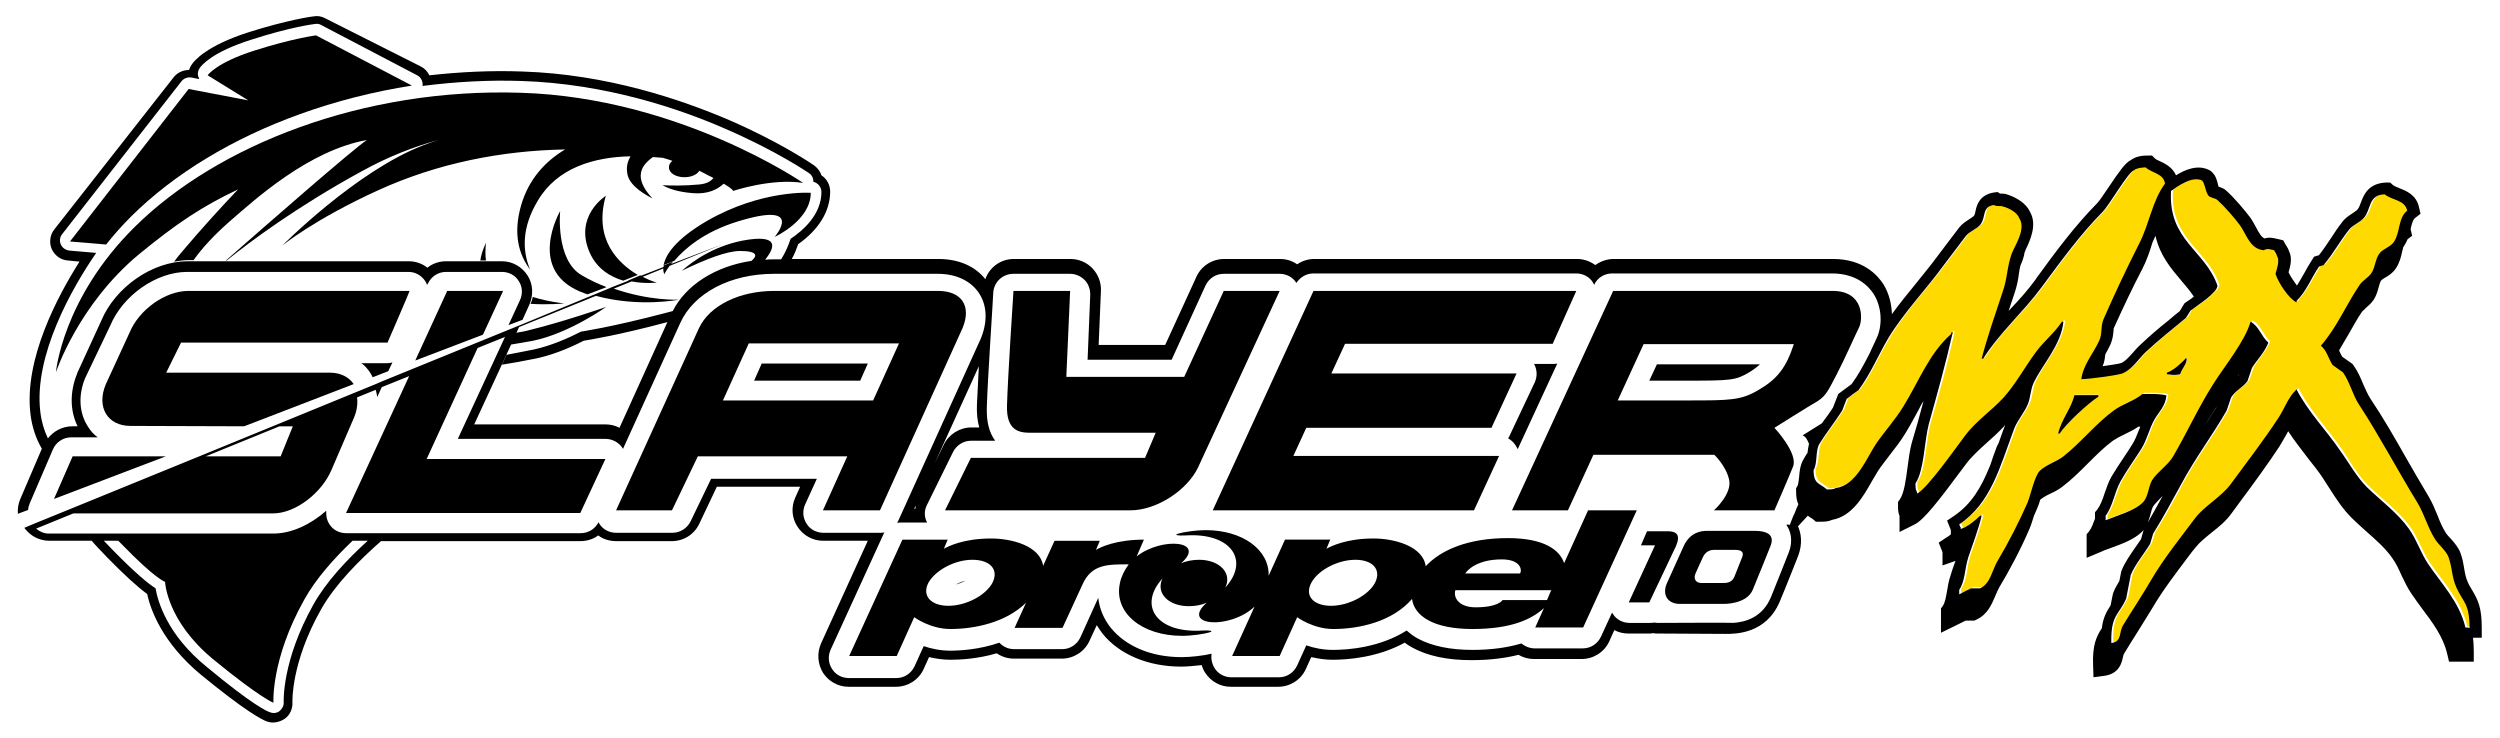
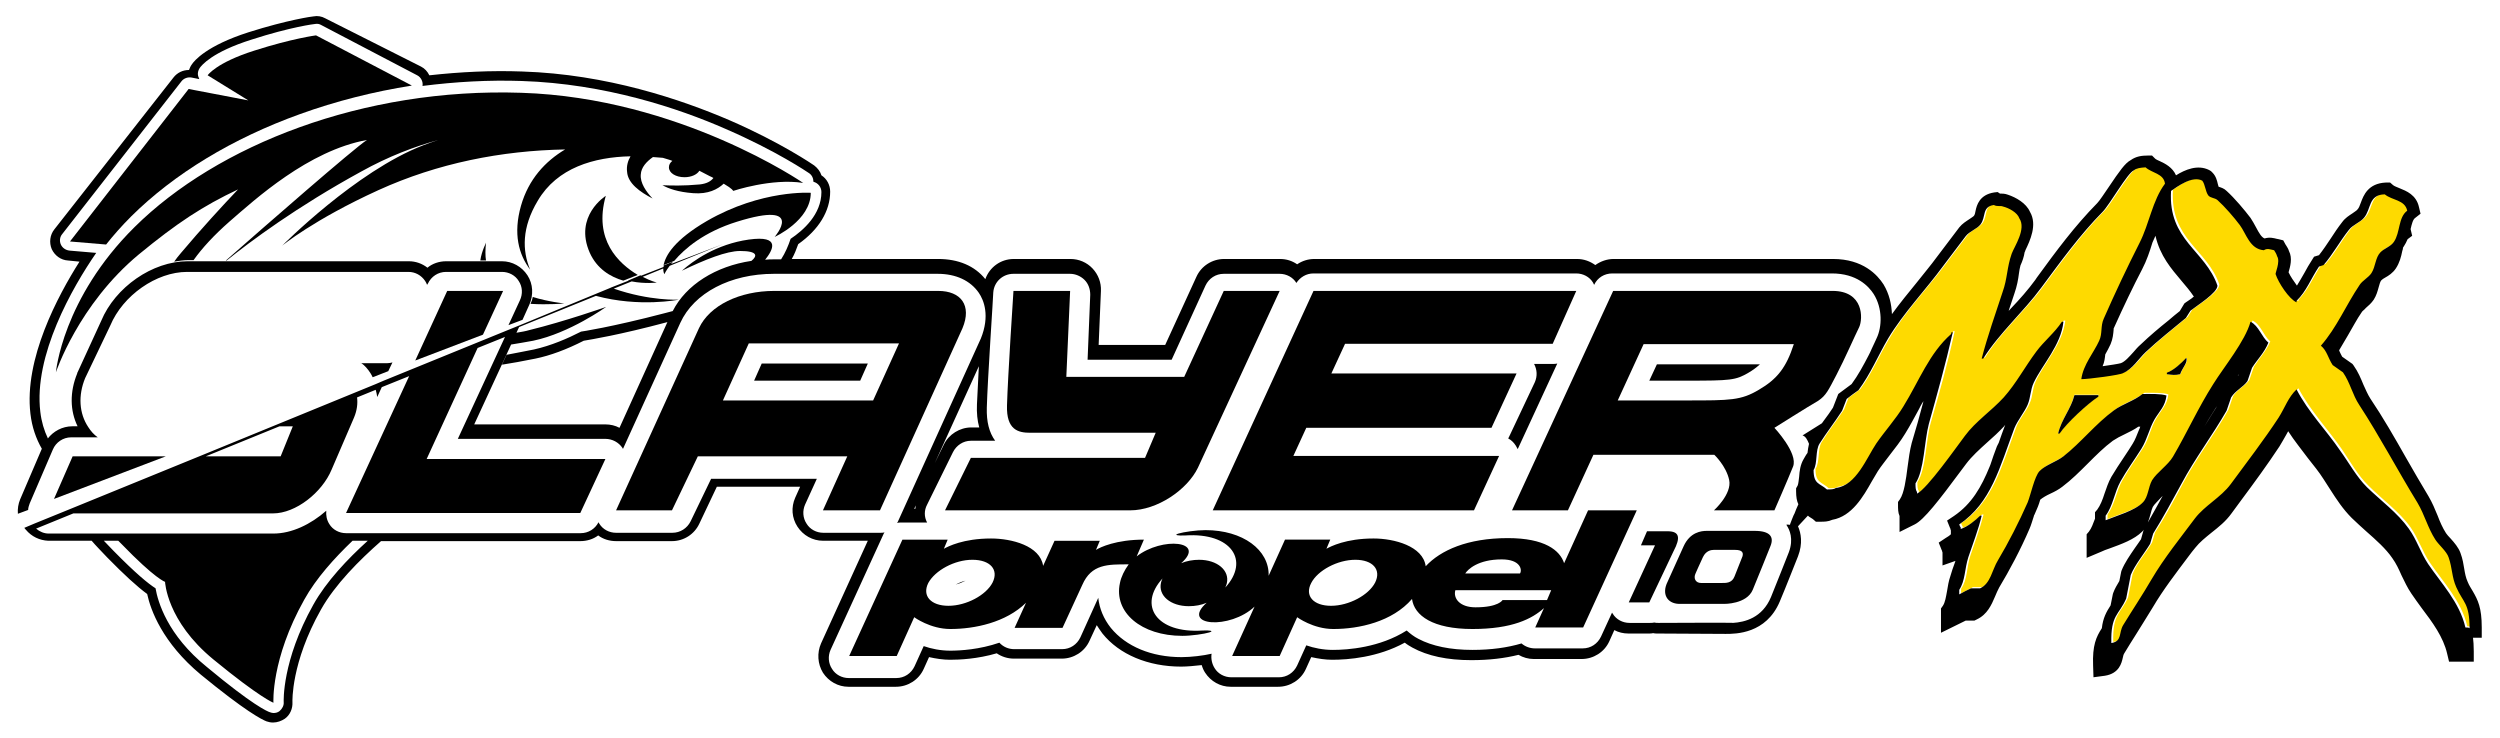
<svg xmlns="http://www.w3.org/2000/svg" enable-background="new 0 0 657.4 194.1" viewBox="0 0 657.4 194.1">
  <path d="m18.4 63.5 9.5.8c1.9-2.4 4.1-4.9 6.6-7.4 11.3-11.2 26.6-20.5 44.4-26.9 9.4-3.4 19.3-5.9 29.4-7.5l-25.2-13.2s-6.2.8-16.2 4c-10.1 3.2-12.3 6.5-12.3 6.5l10.7 6.6-15.7-3z" />
  <path d="m228.2 95.6h-27.9l-2 4.5h27.9z" />
  <path d="m253.9 152.7c-.9.2-1.8.6-2.6 1 .9-.2 1.8-.6 2.6-1z" />
  <path d="m396.9 114.7c-.1.2-.2.4-.3.6.8.4 1.5 1.1 2 1.9.2.3.3.6.5.9l10.4-22.5c-.4.1-.8.1-1.2.1h-4.9c.8 1.5.9 3.2.2 4.8z" />
  <path d="m459.8 98c1.2-.7 2.1-1.4 3-2.2h-27.1l-2 4.3h9.9c11.5 0 12.8-.1 16.2-2.1z" />
  <path d="m326 134.2h7.5 54.1l6.6-14.3h-54.1l3.4-7.4h48.7l6.6-14.3h-48.7l3.6-7.8h54.6l6.2-13.9h-54.4-7.2-7.5l-26.5 57.7z" />
  <path d="m482.9 98.6c2.1-4 4.9-10.4 6-12.6 1-2.2 1.2-9.5-7-9.5-.6 0-57.7 0-57.7 0l-26.6 57.7h14.7l6.7-14.6h31.8s3.1 2.9 3.9 6.6-4 8-4 8h15.9s3.5-8 4.9-11.5-4.9-10.2-4.9-10.2 9.2-5.8 11.5-7.1c2.1-1.4 2.7-2.8 4.8-6.8zm-20.4 3.9c-4.7 2.8-7.5 2.8-18.9 2.8h-18.2l6.8-14.8h39.5c-2 6.2-4.4 9.2-9.2 12z" />
  <path d="m315 123 21.5-46.5h-14.7l-10.4 22.6h-31l1-22.6h-14.9s-1.5 22.7-1.7 30.1c-.2 6.5 3 7.2 6.1 7.2h33l-2.8 6.6h-45.8l-6.8 13.8h48.7c7.1 0 15-5.4 17.8-11.2z" />
  <path d="m246.7 76.5h-43.1c-9.1 0-17 3.8-19.8 9.8l-21.8 47.9h14.7l6.8-14.2h39.3l-6.4 14.2h15l21.7-47.9c2.5-6-.4-9.8-6.4-9.8zm-17.1 28.8h-39.5l6.8-15h39.5z" />
  <path d="m417.6 134.2-6.3 13.9c-1.1-3.4-5.1-6.6-14.8-6.6-10.6 0-17.7 3.2-21.6 7.4-.7-5.3-8.3-7.3-13.7-7.3-7.3 0-11.3 2.1-12.4 2.7l1-2.4h-11.9l-4.3 9.5c.2-6.8-6.8-12-16.6-12-2.4 0-5.8.5-7.1.9s-.3.6 1.8.5c12.1-.8 17 6.6 10.5 13.7.2-.4.3-.8.4-1.1.8-3.4-2.5-6.2-7.3-6.2-1.6 0-3.3.3-4.7.9 6.7-5.9-5-7-11.7-1.8l1.9-4.4c-7.3 0-11.5 2-12.6 2.7l1-2.4h-11.9l-3 6.6c-.8-5.3-8.3-7.2-13.7-7.2-7.3 0-11.3 2.1-12.4 2.7l1-2.4h-11.9l-14 30.6h12.5l4.6-10.2s4.2 3.1 9.5 3.1c6.4 0 14.6-1.7 19.9-6.9l-3 6.6h12.6l5.2-11.3c2.4-5.5 6.7-5.4 12.2-5.4-1.1 1.5-2 3.3-2.3 4.9-1.7 7.7 5.6 13.9 16.4 13.9 2.4 0 5.8-.5 7.1-.9s.2-.6-1.8-.5c-12.1.8-17-6.6-10.5-13.7-.2.4-.3.7-.4 1.1-.8 3.4 2.5 6.2 7.3 6.2 1.7 0 3.3-.3 4.7-.9-7 6.2 6.2 7.1 12.6 1l-5.9 13h12.5l4.6-10.2s4.2 3.1 9.5 3.1c6.8 0 15.5-1.9 20.7-7.9.6 4.4 5.5 7.9 15.9 7.9 10.5 0 15.7-2.7 18.8-5.5l-2.3 5.1h12.6l14.1-30.8zm-156.6 19c-1.7 3.3-6.9 6.1-11.6 6.1-4.6 0-7-2.6-5.3-6 1.8-3.3 6.9-6.1 11.6-6.1s7 2.6 5.3 6zm100.6 0c-1.7 3.3-6.9 6.1-11.6 6.1-4.6 0-7-2.6-5.2-6 1.7-3.3 6.9-6.1 11.6-6.1 4.6 0 6.9 2.6 5.2 6zm33.3-6.1c5 0 5.4 2.8 4.8 3.7h-14.4c.7-1.1 3.4-3.7 9.6-3.7zm11.9 10.7h-11.7s-1 1.9-7.1 1.9c-4.2 0-5.9-2.4-5.3-4.5h25.2z" />
  <path d="m438.5 139.7h-5.4l-1.6 3.7h3.7l-6.9 15h5.4l6.4-13.5c1.9-3.6 1.5-5.2-1.6-5.2z" />
  <path d="m94.9 95.4c1 .7 1.8 1.6 2.5 2.7.2.3.4.7.6 1.1l4.1-1.6 1.1-2.3c-.4.1-.8.2-1.3.2h-7z" />
-   <path d="m49.5 76.5c-6 0-12.9 4.9-15.4 10.9l-6.3 13.7c-2.5 6 .5 10.9 6.5 10.9l29.9.1 28.8-11.1c-1.2-1.8-3.4-3-6.2-3h-43.1l3.9-7.9h54.3s5.9-13.6 5.8-13.6z" />
  <path d="m14.2 131.2 29.4-11.2h-24.5z" />
  <path d="m213.2 50.7s-12.9-.9-27.3 7.4c-8.6 5-10.9 9.1-11.4 11.6l2.8-1.1c2.7-3.2 7.8-7.6 16.5-10.3 18.3-5.7 9.9 4 9.9 4s9.5-4.3 9.5-11.6z" />
-   <path d="m153.9 77.2c.2.1.4.1.6.2l5-1.9c-2.1-.8-4.3-1.8-6.5-3.1-7-4-5.7-16.9-5.7-16.9s-9.4 16.2 6.6 21.7z" />
  <path d="m167.7 72.3c-5-3-11.7-9.2-8.4-20.8 0 0-8.5 5.3-4.2 15 1.9 4.2 5.4 6.3 8.8 7.3z" />
  <path d="m117.6 76.5-8.4 18.3 17.8-6.8 5.3-11.5z" />
  <path d="m165.8 41.1c-.7 1.2-1.1 2.6-.9 4.1.2 3 3.4 5.3 6.7 7-1.7-1.8-3.3-4.1-3.1-6.3.1-1.9 1.5-3.4 3.2-4.6.9.1 1.7.1 2.6.2.9.3 1.8.5 2.5.8-.6.5-.9 1-.9 1.7 0 1.5 1.8 2.6 4.1 2.6 1.8 0 3.3-.7 3.9-1.7.8.4 1.6.8 2.7 1.4.4.2.7.3 1 .5-.7.9-1.8 1.5-3.6 1.7-4.3.4-7.6.3-9.8.2 1.6.9 4.1 1.8 8.1 2.1 3.9.3 6.4-1 8-2.5 2.4 1.4 2.5 1.9 2.5 1.9s10.1-3.4 18.4-2.1c0 0-32.5-22.4-74.1-23.7-41.6-1.4-80 13.8-101.7 35.3-19 18.8-20.7 38.2-20.7 38.2s5.9-17.8 21.8-31c10.1-8.3 16.8-12.7 26.1-17.1-4.2 4.4-9.6 10.3-15 16.7-.7.8-1.3 1.6-1.8 2.3 1.2-.2 2.5-.4 3.7-.4h1.4c2.2-3.1 5.3-6.5 9.4-10.1 6.8-5.9 20.8-18.7 36.2-21.5-3.3 2.1-27.1 22.9-37.1 31.7h.2c6.2-5 18.4-14.1 35.4-23.4 7.2-4 14.1-6.6 20.3-8.3-1.3.4-2.7.9-4 1.4-17.7 6.8-37.1 26.4-37.1 26.4s8.2-6.8 25.3-14.6c15.6-7.1 32.4-10.4 49.1-10.7-5.2 3.1-9.6 7.8-11.6 14.8-2.1 7.4-.6 12.8 2.4 16.8-2.1-5-2.2-11.1 2-18.1 5.1-8.7 14.8-11.5 24.4-11.7z" />
  <path d="m139.5 79.9c4.7.3 8.9-.1 8.9-.1s-4-.4-8.3-1.7c-.1.6-.3 1.2-.6 1.8z" />
  <path d="m126.3 68.5h1.5c-.2-1.2-.2-2.8 0-4.7.1 0-1.1 2-1.5 4.7z" />
  <path d="m461.4 139.6c-4.1 0-11.2 0-12.6 0s-4.4.3-6.1 4.1-4.2 9.3-4.2 9.3c-1.6 3.2-.1 5.7 3 5.8h11.9s5.9.1 7.5-3.7 3.8-9.4 4.7-11.6c.9-2.3-.1-3.9-4.2-3.9zm-3.2 6.7c-.4 1-1.4 3.5-2.1 5.3s-2.3 1.7-3.4 1.7-5.4 0-5.4 0c-1.4 0-2.1-1.2-1.4-2.6 0 0 1.1-2.5 1.9-4.2s2.2-1.9 2.8-1.9h5.7c1.8 0 2.2.7 1.9 1.7z" />
  <path clip-rule="evenodd" d="m646.4 154.1c-1.2-2.6-.9-4.9-2-7.8-.6-1.5-2.6-3.3-3.5-4.7-2-3.1-2.8-6.5-4.7-9.7-5.1-8.3-10-17.6-15.3-25.7-1.8-2.7-2.4-5.9-4.3-8.6-.9-.6-1.8-1.3-2.7-1.9-1.2-1.7-1.5-3.7-3.1-5.1 4.2-4.8 6.5-10.5 10.2-16 .7-1.1 2.4-2 3.1-3.1 1.1-1.7 1-4 2.4-5.5 1-1 2.7-1.5 3.5-2.7 1.7-2.5 1.1-6.4 3.5-8.2-.6-2.9-4-2.7-5.9-4.3-4.4.2-3.5 3.9-5.5 6.2-1 1.2-2.9 1.9-3.9 3.1-2.4 3-4.1 6.4-6.7 9.3-.4.1-.8.3-1.2.4-2.1 3.1-3.3 6.4-5.9 9v.4c-2-.9-4.8-5.2-5.5-7.4-.2-.1 1.3-3.2.4-4.7-.3-.9-.4-.9-.8-1.6-1.1-.2-1.8-.6-2.7 0-3.7-.3-4.6-4.3-6.3-6.6-1.5-2.1-3.9-4.9-5.9-6.6-.7-.6-1.8-.4-2.4-1.2-.8-1.1-.7-2.9-1.6-3.9-2.7-1.3-6.6 1.6-8.2 2.7-.8 13.1 9 15.6 12.2 24.9 0 1.9-5.1 5.1-7.1 6.6-.4.6-.8 1.3-1.2 1.9-3.6 3-7.2 5.8-10.6 9-1.8 1.7-3.5 4.4-5.9 5.5-.7.5-9.1 1.5-11 1.6.5-3.8 3.3-7 4.7-10.1.9-2 .3-3.8 1.2-5.8 2.8-6.4 6.2-13.6 9.4-19.9 2.6-5.1 3.3-11.2 6.7-15.6-.3-2.7-3.5-2.8-5.1-4.3-1.5 0-2.3.1-3.1.8-1.6.6-6.4 9.1-8.2 10.9-6 6.1-10.9 12.9-16.1 19.9-4.7 6.4-11.1 11.9-15.3 18.7-.1 0-.3 0-.4 0 1.5-5.9 3.7-12 5.5-17.5 1.2-3.7 1.1-6.4 2.4-10.1.7-1.9 3.8-6.5 2-9.3-.6-1.5-2.8-2.7-4.3-3.1-.6-.3-1.5.1-2.4-.4-3.3.5-2 3-3.5 5.1-.9 1.2-3 1.9-3.9 3.1-2 2.7-3.9 5.1-5.9 7.8-4.7 6.3-10.5 12.3-14.5 19.1-2.8 4.6-4.7 9.4-7.8 13.6-1 .8-2.1 1.6-3.1 2.3-.4 1-.8 2.1-1.2 3.1-1.8 2.7-4.2 5.8-5.9 8.6-1.1 1.8-.4 5.2-1.6 7 0 3.8 1.7 3.4 3.5 5.1 1.1 0 1.8 0 2.4-.4 5.3-.6 8.1-8 10.6-11.7 2.1-3.2 5-6.4 7.1-9.7 4.2-6.8 6.8-14 12.6-19.1 0-.1 0-.3 0-.4h.4c-1.8 8.4-4 16.2-6.3 24.1-1.3 4.5-1.2 12.2-3.5 15.6 0 1.1 0 1.8.4 2.3v.4c2.6-1.3 10.4-12.3 12.6-15.2 2.8-3.8 7-6.7 10.2-10.1 3.4-3.6 5.6-8.1 8.6-12.1 2-2.7 4.8-4.9 6.7-7.8h.4c-.7 6.1-5.6 11.2-7.8 16-.9 1.9-.7 3.9-1.6 5.8-.8 2-2.8 4.2-3.5 6.2-3.9 10.4-6.1 19.6-14.5 25.3.3.7.1.4.4.8v.4c1.8-.6 3.8-2.2 5.1-3.5h.4c-.9 3.6-2.4 7.6-3.5 10.9-1 3.1-.7 6.2-2.4 8.6v1.2c1-.5 2.1-1 3.1-1.6h2.4c2.8-1.3 3.1-4.8 4.7-7.4 2.8-4.5 5.7-10.2 7.8-15.2.9-2 1.9-6.8 3.1-8.2 1.5-1.6 4.5-2.5 6.3-3.9 4.7-3.6 8.6-8.6 13.3-12.1 2.3-1.7 5.2-2.5 7.5-4.3 2.1 0 4.8-.1 6.3.4-.3 2.8-2 4.3-3.1 6.2-1.6 2.6-1.9 5.2-3.5 7.8-1.7 2.7-4 5.9-5.5 8.6-1.6 2.8-2 6.4-3.9 9v1.2c2.9-1.2 7.7-2.5 9.8-4.7 1.4-1.4 1.3-4 2.4-5.8 1.3-2.2 4.2-4 5.5-6.2 3.8-6.5 6.6-12.8 10.6-19.1 2.8-4.4 8.5-11.3 9.8-16.4 2.2 1 2.9 4 4.7 5.5-1.2 2.7-2.9 4.4-4.3 6.6-.4 1.2-.8 2.3-1.2 3.5-1.1 1.6-3.2 2.5-4.3 4.3-.4 1.2-.8 2.3-1.2 3.5-3.5 6.3-8.4 12.7-11.8 19.1-2.5 4.7-4.8 9-7.5 13.2-.3.9-.5 1.8-.8 2.7-1.5 2.5-4 5.4-5.1 8.2-.4 2.1-.8 4.2-1.2 6.2-1.9 4.3-4.1 4.2-3.9 11.7 2.9-.4 1.9-2.7 3.1-4.7 2.5-4.1 4.9-7.8 7.5-12.1 3.3-5.5 7.5-10.9 11.4-16 2.6-3.4 6.9-5.5 9.4-9 4.2-5.7 8.8-11.7 12.6-17.5 1.7-2.7 2.5-5.3 4.7-7.4 3.1 5.9 7.7 10.7 11.4 16 2.3 3.4 4.2 6.9 7.1 9.7 3.5 3.5 8.1 6.8 11 10.9 2.1 3 3.1 6.4 5.1 9.3 3.4 5 8.3 10.1 9.8 16.7h1.6c-.5-6.5-2.2-6.5-4-10.6zm-94.6-49.9c-2.8 1.8-8.4 7-10.2 9.7-.1 0-.3 0-.4 0 1-3.8 3.4-6.5 4.3-10.1h6.3zm21.6-5.8c-1.5.3-1.9.2-3.5 0 0-.1 0-.3 0-.4 1.8-.6 3.9-2.6 5.1-3.9.5 1.2-1.2 2.7-1.6 4.3z" fill="#feda00" fill-rule="evenodd" />
  <path d="m650.3 167.7h2.3v-2.7c0-5.2-1-7.2-2.4-9.6-.4-.7-.9-1.4-1.3-2.4-.5-1.1-.7-2.2-.9-3.4s-.4-2.6-1-4.2c-.5-1.4-1.6-2.7-2.6-3.8-.5-.5-1-1.1-1.2-1.4-.9-1.4-1.6-3-2.2-4.6-.7-1.7-1.4-3.4-2.4-5.1-2-3.3-4-6.8-5.9-10.1-3-5.3-6.1-10.7-9.4-15.6-.7-1.1-1.2-2.3-1.8-3.6-.7-1.7-1.4-3.4-2.6-5.1l-.3-.4-2.7-1.9c-.2-.4-.5-.9-.7-1.4 0-.1-.1-.2-.1-.3.8-1.3 1.5-2.6 2.3-3.9 1.2-2 2.3-4.2 3.7-6.2.1-.2.7-.6 1-1 .7-.6 1.5-1.3 2.1-2.2.7-1.1 1-2.2 1.3-3.3.2-.7.4-1.5.7-1.8.2-.2.6-.5 1-.7.9-.5 2-1.2 2.8-2.4 1-1.5 1.4-3.1 1.7-4.6.1-.3.2-.6.2-.9.1-.1.1-.2.2-.3.4-.6.7-1.2 1-1.9l1.2-.9-.4-1.7v-.1c.3-1.3.6-2.5 1.2-2.9l1.4-1.1-.4-1.7c-.7-3.3-3.4-4.3-5.1-5-.7-.3-1.3-.5-1.7-.8l-.8-.7h-1.1c-4.7.2-5.9 3.4-6.6 5.3-.3.8-.5 1.4-.9 1.8-.2.3-.8.6-1.3 1-.9.6-1.9 1.2-2.7 2.3-1.1 1.4-2.1 2.9-3 4.3-1 1.5-2 3-3.1 4.4l-1.3.4-.5.8c-.8 1.2-1.4 2.3-2 3.4-.7 1.2-1.3 2.3-2 3.4-.8-1.1-1.7-2.4-2.2-3.5.4-1.4 1.1-3.7.1-5.6-.2-.7-.5-1-.7-1.4-.1-.1-.1-.2-.2-.3l-.6-1.1-1.2-.3c-.2 0-.3-.1-.5-.1-.8-.2-1.9-.5-3.2-.1-.8-.3-1.4-1.3-2.3-3-.4-.8-.9-1.6-1.4-2.4-1.6-2.1-4.1-5.1-6.3-7.1-.7-.7-1.5-.9-2.1-1.1-.1-.2-.1-.5-.2-.7-.2-.9-.5-2.1-1.4-3l-.4-.4-.5-.3c-3-1.5-6.3-.1-8.7 1.4-.9-2.1-2.9-3.1-4.2-3.7-.5-.2-1.1-.5-1.3-.7l-.8-.8h-1.1c-1.6 0-3.1.2-4.5 1.2-1.5.8-2.9 2.8-5.8 7.1-1.1 1.6-2.4 3.6-3 4.2-6 6.1-10.8 12.6-15.9 19.6l-.4.6c-1.9 2.6-4.1 5.1-6.5 7.6-.2.2-.3.4-.5.5.2-.6.4-1.2.6-1.8.3-.9.6-1.8.9-2.7.7-2 1-3.7 1.2-5.3.1-.7.2-1.4.4-2.1.5-1.1.9-2.2 1.1-3.5.1-.2.2-.3.2-.5 1.2-2.5 3.2-6.7 1.2-10.1-1-2.3-3.7-3.8-5.8-4.5-.8-.3-1.5-.3-1.9-.3-.1 0-.1 0-.2 0l-.6-.4-.9.1c-3.9.6-4.6 3.4-4.9 4.8-.1.6-.2 1-.4 1.3-.1.2-.8.6-1.2.9-.9.6-1.9 1.2-2.7 2.2l-.3.4c-1.9 2.5-3.7 4.9-5.6 7.4-1.6 2.2-3.4 4.3-5.2 6.6-2.2 2.7-4.5 5.5-6.6 8.4-.1-2.6-.7-5.3-2.2-7.8-1.6-2.5-5.4-6.7-13.3-6.7h-57.7c-1.7 0-3.4.6-4.8 1.6-1.4-1-3-1.6-4.8-1.6h-69.1c-1.6 0-3.2.5-4.5 1.4-1.3-.9-2.8-1.4-4.5-1.4h-14.7c-3.1 0-6 1.8-7.3 4.7l-8.2 17.9h-17.5l.6-14.2c.1-2.2-.7-4.3-2.2-5.9s-3.6-2.5-5.8-2.5h-14.9c-3.5 0-6.4 2.2-7.5 5.3-2.8-3.5-7.1-5.3-12.4-5.3h-38.5c.7-1.2 1.2-2.5 1.7-3.9 5.4-3.8 8.4-8.7 8.4-13.8 0-1.8-.9-3.4-2.3-4.3-.3-1-1-1.9-1.9-2.6-.3-.2-8.7-6-22.3-11.9-12.6-5.4-32.2-12.1-54.5-12.8-8.1-.3-16.2.1-24.4 1-.5-1-1.2-1.8-2.2-2.3l-25.2-12.7c-.9-.5-2-.7-3-.5-.3 0-6.8.9-17.2 4.2-10.9 3.5-14.2 7.4-14.9 8.5-.3.4-.5.9-.7 1.4-1.6 0-3.1.7-4.1 2l-31.3 39.9c-1.2 1.5-1.4 3.5-.7 5.2.8 1.7 2.4 2.9 4.3 3l3 .3c-5.7 9-14.6 25.6-12.9 40 .4 3.5 1.5 6.6 3 9.2l-5.7 13.3c-.5 1.2-.7 2.5-.6 3.8l2.7-1c0-.6.2-1.1.4-1.7l6.1-14.2c.8-1.9 2.7-3.2 4.8-3.2h7c-1-.7-1.8-1.6-2.5-2.7-2.4-3.6-2.7-8.3-.8-12.9 0-.1.1-.1.1-.2l6.5-13.6c3.3-7.9 12.1-14.1 20.2-14.1h58.2c1.8 0 3.4.9 4.4 2.4.2.3.4.7.5 1l.2-.3c.9-1.9 2.7-3.1 4.8-3.1h14.7c1.8 0 3.5.9 4.4 2.4 1 1.5 1.1 3.4.3 5.1l-3 6.5 3.7-1.4 1.8-4c1.1-2.5 1-5.4-.5-7.7s-4-3.7-6.7-3.7h-14.7c-1.8 0-3.6.6-4.9 1.7-1.4-1.1-3.1-1.7-4.9-1.7h-58.2c-9.2 0-19 6.8-22.7 15.7l-6.2 13.5c-.1.1-.1.2-.1.3-2 4.9-1.9 9.8.1 13.9h-1.4c-2.6 0-5 1.3-6.5 3.3 0 0 0-.1.1-.1-1-2.1-1.7-4.4-2-7-1.8-14.8 8.4-32.7 14.7-41.8l-7-.6c-1-.1-1.9-.7-2.3-1.6s-.3-2 .4-2.8l31.3-40.1c.6-.8 1.7-1.2 2.7-1l2 .4c-.1-.2-.2-.5-.3-.8-.2-.7 0-1.5.4-2.1.5-.7 3.2-4.2 13.7-7.5 10.2-3.3 16.5-4.1 16.7-4.1.6-.1 1.1 0 1.6.3l25.2 13.2c1 .5 1.6 1.7 1.4 2.8 8.7-1.1 17.4-1.6 26.1-1.3 21.9.7 41.3 7.2 53.6 12.6 13.4 5.8 21.6 11.4 21.9 11.6.8.5 1.2 1.4 1.2 2.3 1.2.3 2.1 1.4 2.1 2.7 0 5.9-4.8 10.1-8.1 12.3-.6 1.8-1.4 3.7-2.5 5.4h-1.9c-.8 0-1.5 0-2.3.1 2-2.5 4.3-6.5-4.3-5.3-8.5 1.2-14.7 5.6-17.6 8.2 6.2-3 11.8-5.2 15.3-5.2 4.7 0 4.6 1.3 3 2.6-9.4 1.4-17.2 6.3-20.7 13.2-.6.2-1.3.3-1.9.5-14.5 3.8-22.2 4.9-22.2 4.9-3.5 1.8-7.9 3.7-12.4 4.7-2.6.5-5 1-7.2 1.4l-1.2 2.6c2.5-.4 5.4-.9 8.8-1.6 3.9-.8 8.2-2.4 12.7-4.7 1.8-.3 9.3-1.5 22-4.9l-12.6 27.8c-1.1-.6-2.4-.9-3.7-.9h-34.5l9.7-21c1.8-.3 3.7-.6 5.8-1 9.6-2 19.2-8.9 19.2-8.9s-10.8 3.8-20.2 6.1c-1 .3-2.2.5-3.4.7l.7-1.5 20.2-8.2c11.5 3.1 21.8 1 21.8 1s-7.6.4-17.1-2.9l4.7-1.9c3.6.7 6.6.3 6.6.3s-1.6-.4-3.7-1.5l5.4-2.2c0 1 .3 1.5.3 1.5s.4-.9 1.4-2.2l14-5.7-13.6 5.2c.1-.2.3-.4.5-.6l-2.5 1v.4l-5.9 2.3c-.1 0-.1-.1-.2-.1l-3.3 1.4h.2l-4.6 1.8-.2.1-23.5 9.7-3.7 1.5-32.4 13.2-2.1.9-46.4 19-34.8 14.2-8.6 3.5-2.6 1.1c.1.2.3.4.4.5 1.5 1.8 3.6 2.8 5.9 2.9h17.7 41.5-40.8l.8.8c9 9.3 11.5 10 11.5 10s.4 10.3 12.7 20.4 15.8 11.4 15.8 11.4-.7-11.4 8.1-27.1c3.1-5.6 7.9-10.9 12.7-15.5h4c-5.3 4.8-10.9 10.7-14.3 16.8-8.3 14.8-7.8 25.5-7.8 25.6.1.9-.4 1.8-1.1 2.4-.5.4-1.1.5-1.6.5-.3 0-.6-.1-.9-.2-.7-.2-4.6-1.9-16.6-11.9-10.4-8.4-12.9-17.2-13.5-20.7-1.9-1.2-5.2-3.9-11-9.8-1-1-1.8-1.9-2.6-2.7-1.2 0-2.2 0-3.2 0 1.1 1.3 2.5 2.7 4.1 4.4 4.4 4.5 7.9 7.7 10.5 9.6.9 4.2 4 12.8 14.1 21.2 11.7 9.6 16 11.8 17.3 12.3.6.2 1.1.3 1.7.3 1.1 0 2.2-.4 3.1-1 1.4-1 2.1-2.7 2-4.4 0-.1-.4-10.3 7.5-24.3 3.7-6.6 10.1-13 15.8-18h52.4c1.7 0 3.4-.5 4.7-1.5 1.3 1 3 1.5 4.7 1.5h14.7c3.1 0 5.9-1.8 7.2-4.6l4.6-9.7h21.9l-1.3 2.9c-1.1 2.5-.9 5.3.6 7.6s4 3.7 6.7 3.7h11.8l-12.3 27c-1.1 2.5-.9 5.4.5 7.7 1.5 2.3 4 3.7 6.7 3.7h12.5c3.1 0 6-1.8 7.3-4.7l1.4-3.1c1.8.4 3.7.7 5.5.7 2.5 0 7.2-.2 12.3-1.7 1.3.9 2.9 1.4 4.5 1.4h12.6c3.1 0 6-1.8 7.3-4.7l1.9-4.1c.5.8 1 1.5 1.5 2.2 4.4 5.5 12 8.7 20.7 8.7 1.6 0 3.6-.2 5.4-.4.2.7.5 1.4.9 2 1.5 2.3 4 3.7 6.7 3.7h12.5c3.1 0 6-1.8 7.3-4.7l1.4-3.1c1.8.4 3.7.7 5.5.7 4.2 0 12-.6 19.1-4.5.6.5 1.3.9 2 1.3 4 2.2 9.2 3.3 15.5 3.3 4.7 0 8.8-.5 12.4-1.4 1.2.7 2.6 1.1 4 1.1h12.6c3.1 0 6-1.8 7.3-4.7l1.3-2.9c1.1.6 2.4.9 3.7.9h5.4c.4 0 .7 0 1.1-.1.4.1.7.1 1.1.1l18 .1c2.6 0 10.6 0 14.2-8.5 1.7-4 3.9-9.7 4.8-11.9 1.3-3.4.8-6.1 0-7.9l2.6-2.8c.1.1.2.1.2.2.4.2.7.5 1.1.7l.8.7h1.1c1.1 0 2.1 0 3.2-.5 5.2-.9 8.2-6.2 10.4-10.1.6-1 1.1-1.9 1.6-2.7.9-1.4 2-2.7 3.1-4.2 1.4-1.8 2.9-3.7 4.1-5.7 1.3-2.1 2.4-4.2 3.5-6.2.4-.8.8-1.6 1.3-2.3-1 3.8-2 7.4-3.1 11-.5 1.9-.8 4.1-1.1 6.4-.4 3.2-.9 6.8-2 8.4l-.5.7v.8c0 1 0 2 .4 2.9v4.2l4-2c2.4-1.2 6.3-6.2 12.3-14.3.5-.7.9-1.2 1.2-1.6 1.5-2 3.5-3.8 5.6-5.7 1.5-1.3 3-2.7 4.4-4.2.1-.1.2-.3.3-.4-.6 1.6-1.2 3.2-1.7 4.7 0 .1-.1.2-.1.2-.1.3-.3.5-.4.8-.6 1.6-1.2 3.2-1.7 4.8-.1.2-.1.3-.2.5-2.2 5.4-4.7 9.8-9.4 13l-1.8 1.2.8 2c.1.1.1.2.1.3s.1.2.1.3v1c-.4.4-.9.7-1.4 1l-1.8 1.2.8 2c.1.1.1.2.1.3s.1.2.1.3v3.4l3.4-1.2c-.1.2-.1.4-.2.6-.4 1.1-.8 2.2-1.1 3.3-.5 1.4-.7 2.8-.9 4-.3 1.6-.5 3-1.1 3.9l-.5.7v6.4l6.5-3.2h2.3l.6-.3c2.8-1.3 3.9-3.9 4.8-6 .4-.9.7-1.7 1.1-2.4 2.6-4.3 5.7-10.1 8-15.5.4-.9.7-2 1.1-3.2 0-.2.1-.3.2-.5.3-.7.6-1.4.9-2.1.2-.5.4-1.1.6-1.8.6-.5 1.6-1.1 2.7-1.6s2.2-1.1 3.1-1.8c2.4-1.8 4.6-4 6.7-6.1 2.2-2.2 4.3-4.3 6.6-6 .9-.6 2-1.2 3.1-1.7 1.2-.6 2.5-1.2 3.6-2h.5c-.1.3-.2.6-.4 1-.5 1.2-.9 2.4-1.6 3.5-.6 1-1.4 2.2-2.2 3.4-1.2 1.8-2.4 3.6-3.4 5.3-.8 1.4-1.3 3-1.8 4.4-.5 1.6-1.1 3.1-1.9 4.2l-.6.7v1.7c-.5 1.3-.9 2.5-1.6 3.4l-.6.7v6.2l3.8-1.6c.6-.3 1.4-.6 2.3-.9 3-1.1 6.4-2.3 8.5-4.4.1-.1.3-.3.4-.5l-.7 2.5c-.5.7-1 1.5-1.6 2.3-1.3 1.9-2.7 3.9-3.5 5.9l-.1.3-.5 2.5c-.6 1-1.2 2-1.6 3.1l-.1.3-.6 3c-1.1 1.7-2 3.3-2.3 6-1.5 2.3-2.5 4.5-2.3 9.8l.1 3.1 3-.4c3.8-.6 4.4-3.4 4.7-4.7.1-.5.2-.9.4-1.2 1-1.7 2.1-3.4 3.1-5 1.4-2.3 2.9-4.6 4.4-7.1 2.7-4.6 6.1-9 9.4-13.4.6-.8 1.2-1.6 1.8-2.3 1.1-1.4 2.6-2.6 4.2-3.9 1.9-1.5 3.8-3 5.3-5.1.8-1.1 1.7-2.3 2.5-3.4 3.5-4.7 7-9.5 10.1-14.2.7-1.1 1.2-2.1 1.8-3.1.2-.3.3-.6.5-.9 1.6 2.5 3.5 4.8 5.2 7.1 1.5 1.9 2.9 3.6 4.1 5.5.6.9 1.2 1.9 1.8 2.8 1.6 2.5 3.3 5.1 5.6 7.4 1.2 1.2 2.6 2.4 3.9 3.6 2.5 2.2 5.1 4.5 6.8 7 1 1.4 1.7 2.9 2.4 4.5.8 1.6 1.5 3.2 2.6 4.8.9 1.3 1.8 2.6 2.7 3.8 2.8 3.7 5.7 7.6 6.7 12l.5 2.1h6.5v-2.7c0-1.7-.1-2.7-.2-3.6zm-576.8-55.6h3.5l-3.2 7.9h-19.7zm11.4 27.2c.4.5.9 1 1.5 1.4-.6-.4-1.1-.9-1.5-1.4zm390.8-22.6c-.2.8-.3 1.6-.4 2.4-.4.5-.7 1.1-1 1.6-.9 1.5-1.1 3.2-1.2 4.7-.1.8-.2 1.9-.4 2.3l-.4.7v.8c0 1.5.2 2.6.6 3.4-.4.9-.8 1.8-1 2.4-.2.2-1.2 2.9-1.2 2.9.3.3-1.2-.2-.9.2.8 1.2 1.9 3.6.6 7.1-.8 2.1-3.1 7.8-4.7 11.8-2.3 5.5-6.9 6.6-10 6.8.2-.1-19.6 0-19.6 0-.4 0-.7 0-1.1-.1-.4.1-.7.1-1.1.1h-5.4c-1.8 0-3.5-.9-4.4-2.4-.1-.1-.1-.2-.2-.3l-2.9 6.3c-.9 1.9-2.7 3.1-4.8 3.1h-12.6c-1.3 0-2.6-.5-3.5-1.3-3.7 1.1-8 1.7-12.9 1.7-5.8 0-10.6-1-14.2-2.9-1.2-.6-2.2-1.4-3.1-2.2-7.1 4.5-15.5 5.1-19.4 5.1-2.6 0-5-.5-7-1.2l-2.4 5.3c-.9 1.9-2.7 3.1-4.8 3.1h-12.5c-1.8 0-3.5-.9-4.4-2.4-.7-1.1-1-2.5-.8-3.8-2.1.5-5.4.9-7.9.9-7.9 0-14.6-2.8-18.6-7.7-1.9-2.4-3-5.1-3.3-7.9l-4.7 10.4c-.9 1.9-2.7 3.1-4.8 3.1h-12.6c-1.5 0-2.9-.6-3.9-1.7-5.2 1.8-10.3 2.1-12.9 2.1s-5-.5-7-1.2l-2.4 5.3c-.9 1.9-2.7 3.1-4.8 3.1h-12.5c-1.8 0-3.5-.9-4.4-2.4-1-1.5-1.1-3.4-.4-5l14-30.6c.1-.1.1-.2.2-.3-.4.1-.7.1-1.1.1h-15c-1.8 0-3.5-.9-4.4-2.4-1-1.5-1.1-3.4-.4-5l3.1-6.8h-27.8l-5.4 11.2c-.9 1.8-2.7 3-4.8 3h-14.8c-1.8 0-3.5-.9-4.4-2.4-.1-.1-.2-.3-.2-.4-.9 1.8-2.7 2.9-4.7 2.9h-61.7c-1.8 0-3.5-.9-4.4-2.4-.7-1.1-.9-2.3-.8-3.5-4.1 3.6-9.1 6-13.9 6-19.6 0-32.7 0-41.5 0-17.5 0-17.5 0-17.6 0-1.2 0-2.4-.5-3.3-1.3l9.8-4h52.5c6 0 12.9-5.5 15.4-11.5l5.9-13.7c.8-1.9 1-3.7.8-5.3l4.9-2c.2.6.3 1.3.4 1.9l1.2-2.6 7.2-2.9-16.6 36h61.6l6.6-14.2h-47l13.4-29.2 7.2-2.9-12.4 26.8h38.8c1.8 0 3.5.9 4.5 2.4.1.1.1.2.1.3l15.1-33.2c3.6-7.9 13.2-12.9 24.6-12.9h43.1c4.8 0 8.6 1.8 10.8 5 1.3 1.9 3 6 .5 12.1 0 .1-.1.1-.1.2l-21.7 47.9c-.1.1-.1.2-.2.3.4-.1.7-.1 1.1-.1h6.8c-.8-1.5-.8-3.2 0-4.7l6.8-13.8c.9-1.8 2.7-3 4.7-3h6.4c-1.6-2.2-2.3-5-2.2-8.7.2-7.4 1.7-29.3 1.7-30.3.2-2.8 2.5-4.9 5.3-4.9h14.9c1.4 0 2.8.6 3.8 1.6s1.5 2.4 1.5 3.9l-.7 17.1h22.1l8.9-19.5c.9-1.9 2.7-3.1 4.8-3.1h14.7c1.8 0 3.5.9 4.4 2.4 1-1.5 2.6-2.5 4.5-2.5h69.1c1.8 0 3.5.9 4.4 2.4.1.2.2.4.3.6.9-1.9 2.7-3 4.8-3h57.7c6.6 0 9.7 3.4 11 5.4 2.4 3.8 2.2 8.7.8 11.6-.3.6-.7 1.6-1.3 2.8-.1.3-.3.6-.4.9s-.3.5-.4.8c-1.4 2.7-2.8 5.3-4.5 7.6l-3.5 2.6-1.4 3.6c-.7 1.1-1.5 2.2-2.4 3.4-.2.2-.3.5-.5.7-1.3.8-3.2 2-5.1 3.2.8.2 1.3 1.2 1.7 2.2zm-218.2-4.3h-2.1c-3 0-5.9 1.8-7.2 4.5l-2.4 4.9 11.6-25.5c-.2 4-.4 7.7-.5 10s.1 4.3.6 6.1zm-16.7 20.5c0 .3-.1.6-.1.9h-.3zm407.5 32.1c-1.5-6.6-6.5-11.8-9.8-16.7-2-3-3-6.4-5.1-9.3-2.9-4.1-7.4-7.4-11-10.9-2.8-2.8-4.7-6.4-7.1-9.7-3.6-5.3-8.3-10-11.4-16-2.2 2.1-3 4.7-4.7 7.4-3.8 5.8-8.4 11.8-12.6 17.5-2.6 3.5-6.8 5.6-9.4 9-3.8 5.1-8.1 10.4-11.4 16-2.5 4.3-5 8-7.5 12.1-1.2 2-.2 4.2-3.1 4.7-.2-7.5 2-7.3 3.9-11.7.4-2.1.8-4.2 1.2-6.2 1.1-2.7 3.6-5.7 5.1-8.2.3-.9.5-1.8.8-2.7 2.7-4.3 4.9-8.5 7.5-13.2 3.4-6.4 8.2-12.8 11.8-19.1.4-1.2.8-2.3 1.2-3.5 1.1-1.8 3.2-2.7 4.3-4.3.4-1.2.8-2.3 1.2-3.5 1.4-2.2 3.2-3.9 4.3-6.6-1.8-1.5-2.5-4.4-4.7-5.5-1.4 5.1-7 11.9-9.8 16.4-4 6.3-6.8 12.6-10.6 19.1-1.3 2.2-4.2 4.1-5.5 6.2-1 1.8-1 4.4-2.4 5.8-2.1 2.2-6.9 3.5-9.8 4.7 0-.4 0-.8 0-1.2 1.9-2.5 2.3-6.1 3.9-9 1.5-2.7 3.8-5.9 5.5-8.6 1.6-2.6 2-5.2 3.5-7.8 1.2-2 2.8-3.4 3.1-6.2-1.5-.5-4.2-.4-6.3-.4-2.2 1.8-5.2 2.6-7.5 4.3-4.8 3.5-8.7 8.5-13.3 12.1-1.8 1.4-4.8 2.3-6.3 3.9-1.3 1.4-2.3 6.2-3.1 8.2-2.2 5-5.1 10.7-7.8 15.2-1.6 2.6-1.9 6.1-4.7 7.4-.8 0-1.6 0-2.4 0-1 .5-2.1 1-3.1 1.6 0-.4 0-.8 0-1.2 1.6-2.4 1.4-5.5 2.4-8.6 1.1-3.3 2.7-7.4 3.5-10.9-.1 0-.3 0-.4 0-1.3 1.3-3.3 2.9-5.1 3.5 0-.1 0-.3 0-.4-.3-.4-.1-.1-.4-.8 8.4-5.7 10.6-14.9 14.5-25.3.8-2 2.7-4.3 3.5-6.2s.7-3.9 1.6-5.8c2.3-4.8 7.2-9.9 7.8-16-.1 0-.3 0-.4 0-1.9 2.9-4.7 5.1-6.7 7.8-3 4-5.3 8.4-8.6 12.1-3.2 3.5-7.4 6.3-10.2 10.1-2.2 2.9-9.9 13.9-12.6 15.2 0-.1 0-.3 0-.4-.4-.6-.4-1.3-.4-2.3 2.3-3.4 2.3-11.1 3.5-15.6 2.2-7.9 4.4-15.7 6.3-24.1-.1 0-.3 0-.4 0v.4c-5.8 5.1-8.4 12.3-12.6 19.1-2 3.3-4.9 6.5-7.1 9.7-2.5 3.7-5.3 11.1-10.6 11.7-.6.4-1.3.4-2.4.4-1.9-1.7-3.5-1.3-3.5-5.1 1.1-1.8.4-5.2 1.6-7 1.7-2.7 4.1-5.8 5.9-8.6.4-1 .8-2.1 1.2-3.1 1-.8 2.1-1.6 3.1-2.3 3.2-4.3 5.1-9 7.8-13.6 4.1-6.8 9.9-12.8 14.5-19.1 2-2.7 3.9-5.1 5.9-7.8 1-1.3 3-1.9 3.9-3.1 1.5-2 .3-4.6 3.5-5.1.9.5 1.7.1 2.4.4 1.6.4 3.8 1.6 4.3 3.1 1.9 2.8-1.3 7.4-2 9.3-1.3 3.7-1.1 6.5-2.4 10.1-1.8 5.5-4 11.7-5.5 17.5h.4c4.3-6.8 10.6-12.3 15.3-18.7 5.2-7 10.1-13.8 16.1-19.9 1.8-1.8 6.6-10.3 8.2-10.9.8-.6 1.6-.7 3.1-.8 1.6 1.5 4.8 1.6 5.1 4.3-3.3 4.4-4.1 10.5-6.7 15.6-3.2 6.3-6.6 13.5-9.4 19.9-.9 2-.3 3.9-1.2 5.8-1.4 3.1-4.2 6.3-4.7 10.1 1.9 0 10.3-1.1 11-1.6 2.4-1 4.1-3.8 5.9-5.5 3.4-3.2 7-6 10.6-9 .4-.6.8-1.3 1.2-1.9 1.9-1.5 7.1-4.7 7.1-6.6-3.2-9.3-13-11.9-12.2-24.9 1.6-1.1 5.6-4.1 8.2-2.7.8 1 .8 2.8 1.6 3.9.6.7 1.7.6 2.4 1.2 1.9 1.7 4.4 4.6 5.9 6.6 1.7 2.3 2.6 6.3 6.3 6.6.9-.6 1.7-.2 2.7 0 .4.7.5.7.8 1.6.9 1.4-.6 4.6-.4 4.7.7 2.2 3.5 6.5 5.5 7.4 0-.1 0-.3 0-.4 2.6-2.5 3.8-5.9 5.9-9 .4-.1.8-.3 1.2-.4 2.5-2.9 4.3-6.3 6.7-9.3 1-1.3 2.9-1.9 3.9-3.1 2-2.3 1.1-6.1 5.5-6.2 1.9 1.6 5.3 1.4 5.9 4.3-2.4 1.8-1.8 5.7-3.5 8.2-.8 1.2-2.5 1.7-3.5 2.7-1.4 1.4-1.3 3.8-2.4 5.5-.7 1.1-2.4 2-3.1 3.1-3.7 5.5-6 11.2-10.2 16 1.6 1.3 1.9 3.3 3.1 5.1.9.6 1.8 1.3 2.7 1.9 1.9 2.7 2.5 5.9 4.3 8.6 5.3 8.1 10.2 17.4 15.3 25.7 1.9 3.2 2.7 6.6 4.7 9.7.9 1.4 3 3.1 3.5 4.7 1 2.9.8 5.1 2 7.8 1.8 4.1 3.5 4.1 3.5 10.9 0-.3-.5-.3-1.1-.3zm-83.5-27.6c.3-.8.5-1.5.7-2.2.2-.8.4-1.5.6-1.9.4-.7 1.4-1.6 2.2-2.5.1-.1.3-.3.4-.4-1.3 2.4-2.6 4.7-3.9 7zm14.9-25.3c.8-1.4 1.6-2.7 2.5-4.1.2-.4.5-.8.8-1.2-1.1 1.7-2.2 3.5-3.3 5.3zm8.7-13.2c.1-.2.2-.3.3-.5l-.1.3c-.1 0-.1.1-.2.2zm-14.8-25.1c1.2 1.4 2.3 2.7 3.3 4.2-.2.1-.4.3-.5.4-.6.4-1.1.8-1.6 1.1l-.4.3-1.2 2c-1 .8-2 1.6-2.9 2.4-2.5 2-5 4.1-7.4 6.4-.7.6-1.3 1.3-1.9 2-1.1 1.2-2.2 2.5-3.3 2.9-.7.2-2.7.5-4.8.8.5-1.1.6-2.2.7-3.1.5-.9 1-1.8 1.4-2.7.6-1.4.7-2.7.8-3.8 0-.1 0-.2 0-.3 2.7-6 5.2-11.2 7.5-15.6 1.2-2.3 2-4.7 2.7-7 .3-.6.5-1.2.8-1.8 1.2 5.3 4.2 8.7 6.8 11.8z" />
  <path d="m569.8 98v.4c1.6.2 2.1.3 3.5 0 .5-1.6 2.1-3.1 1.6-4.3-1.2 1.3-3.3 3.3-5.1 3.9z" />
  <path d="m541.2 114h.4c1.8-2.7 7.4-7.9 10.2-9.7 0-.1 0-.3 0-.4-2.1 0-4.2 0-6.3 0-.9 3.6-3.4 6.3-4.3 10.1z" />
</svg>